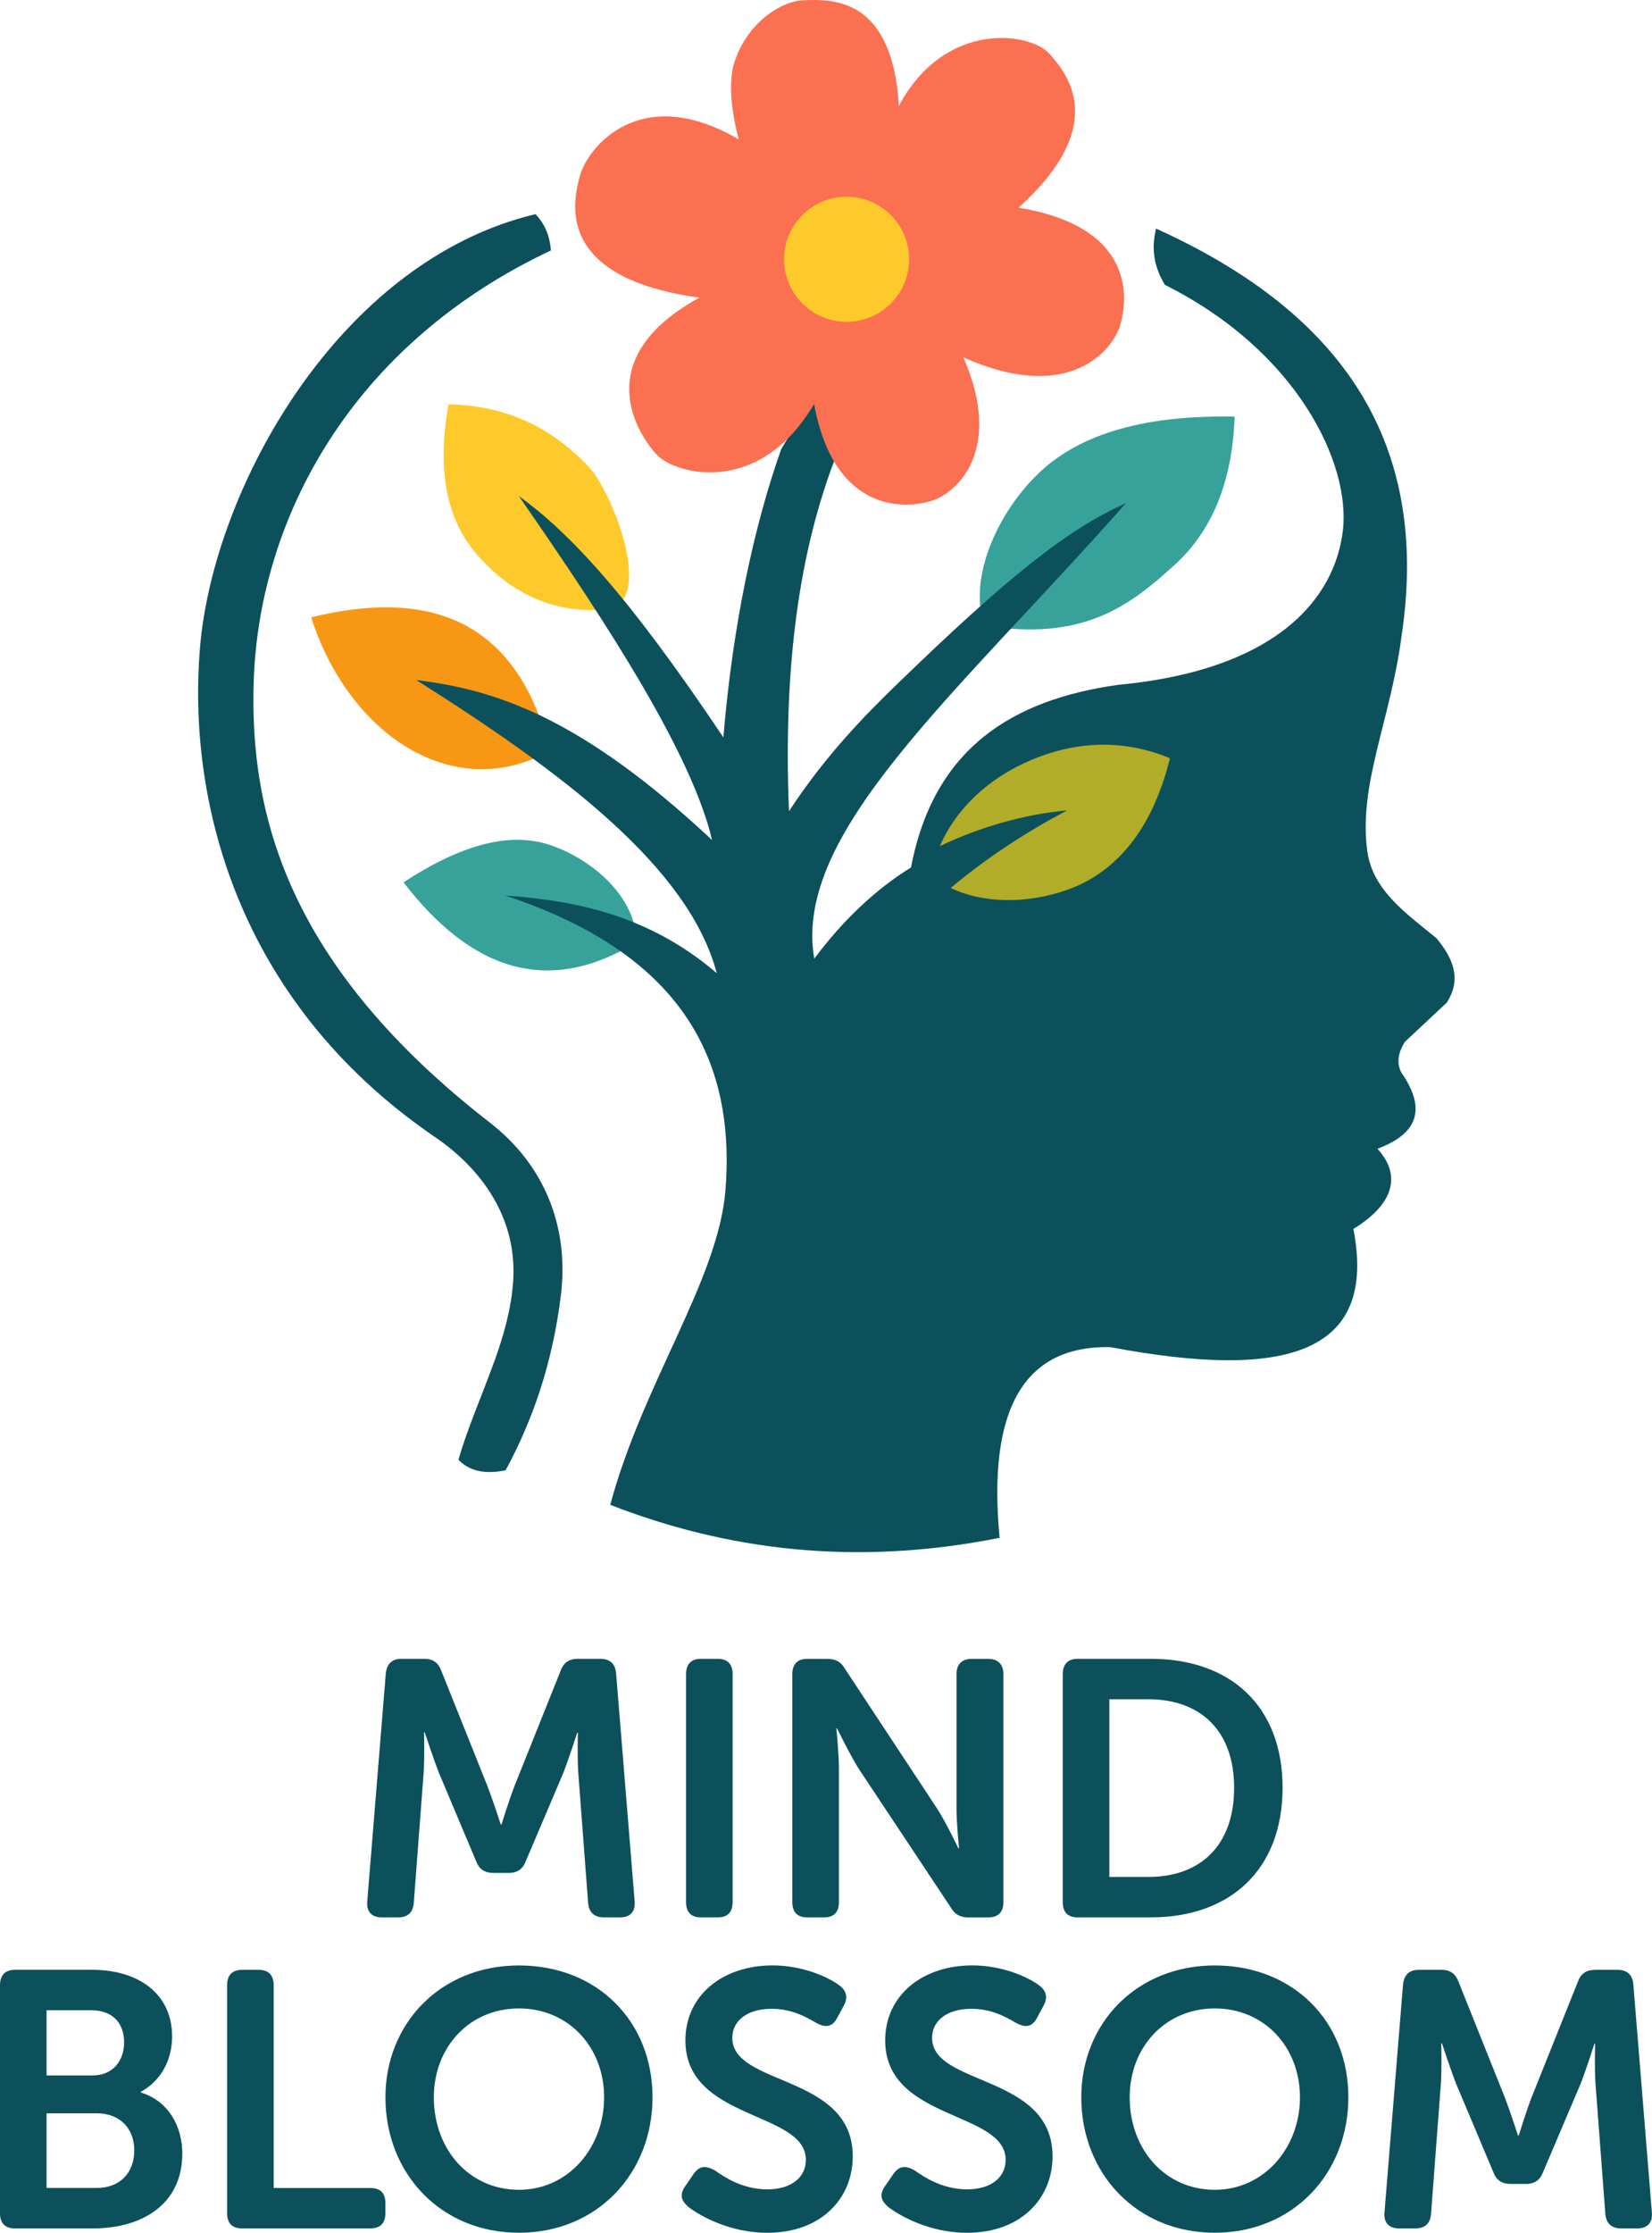
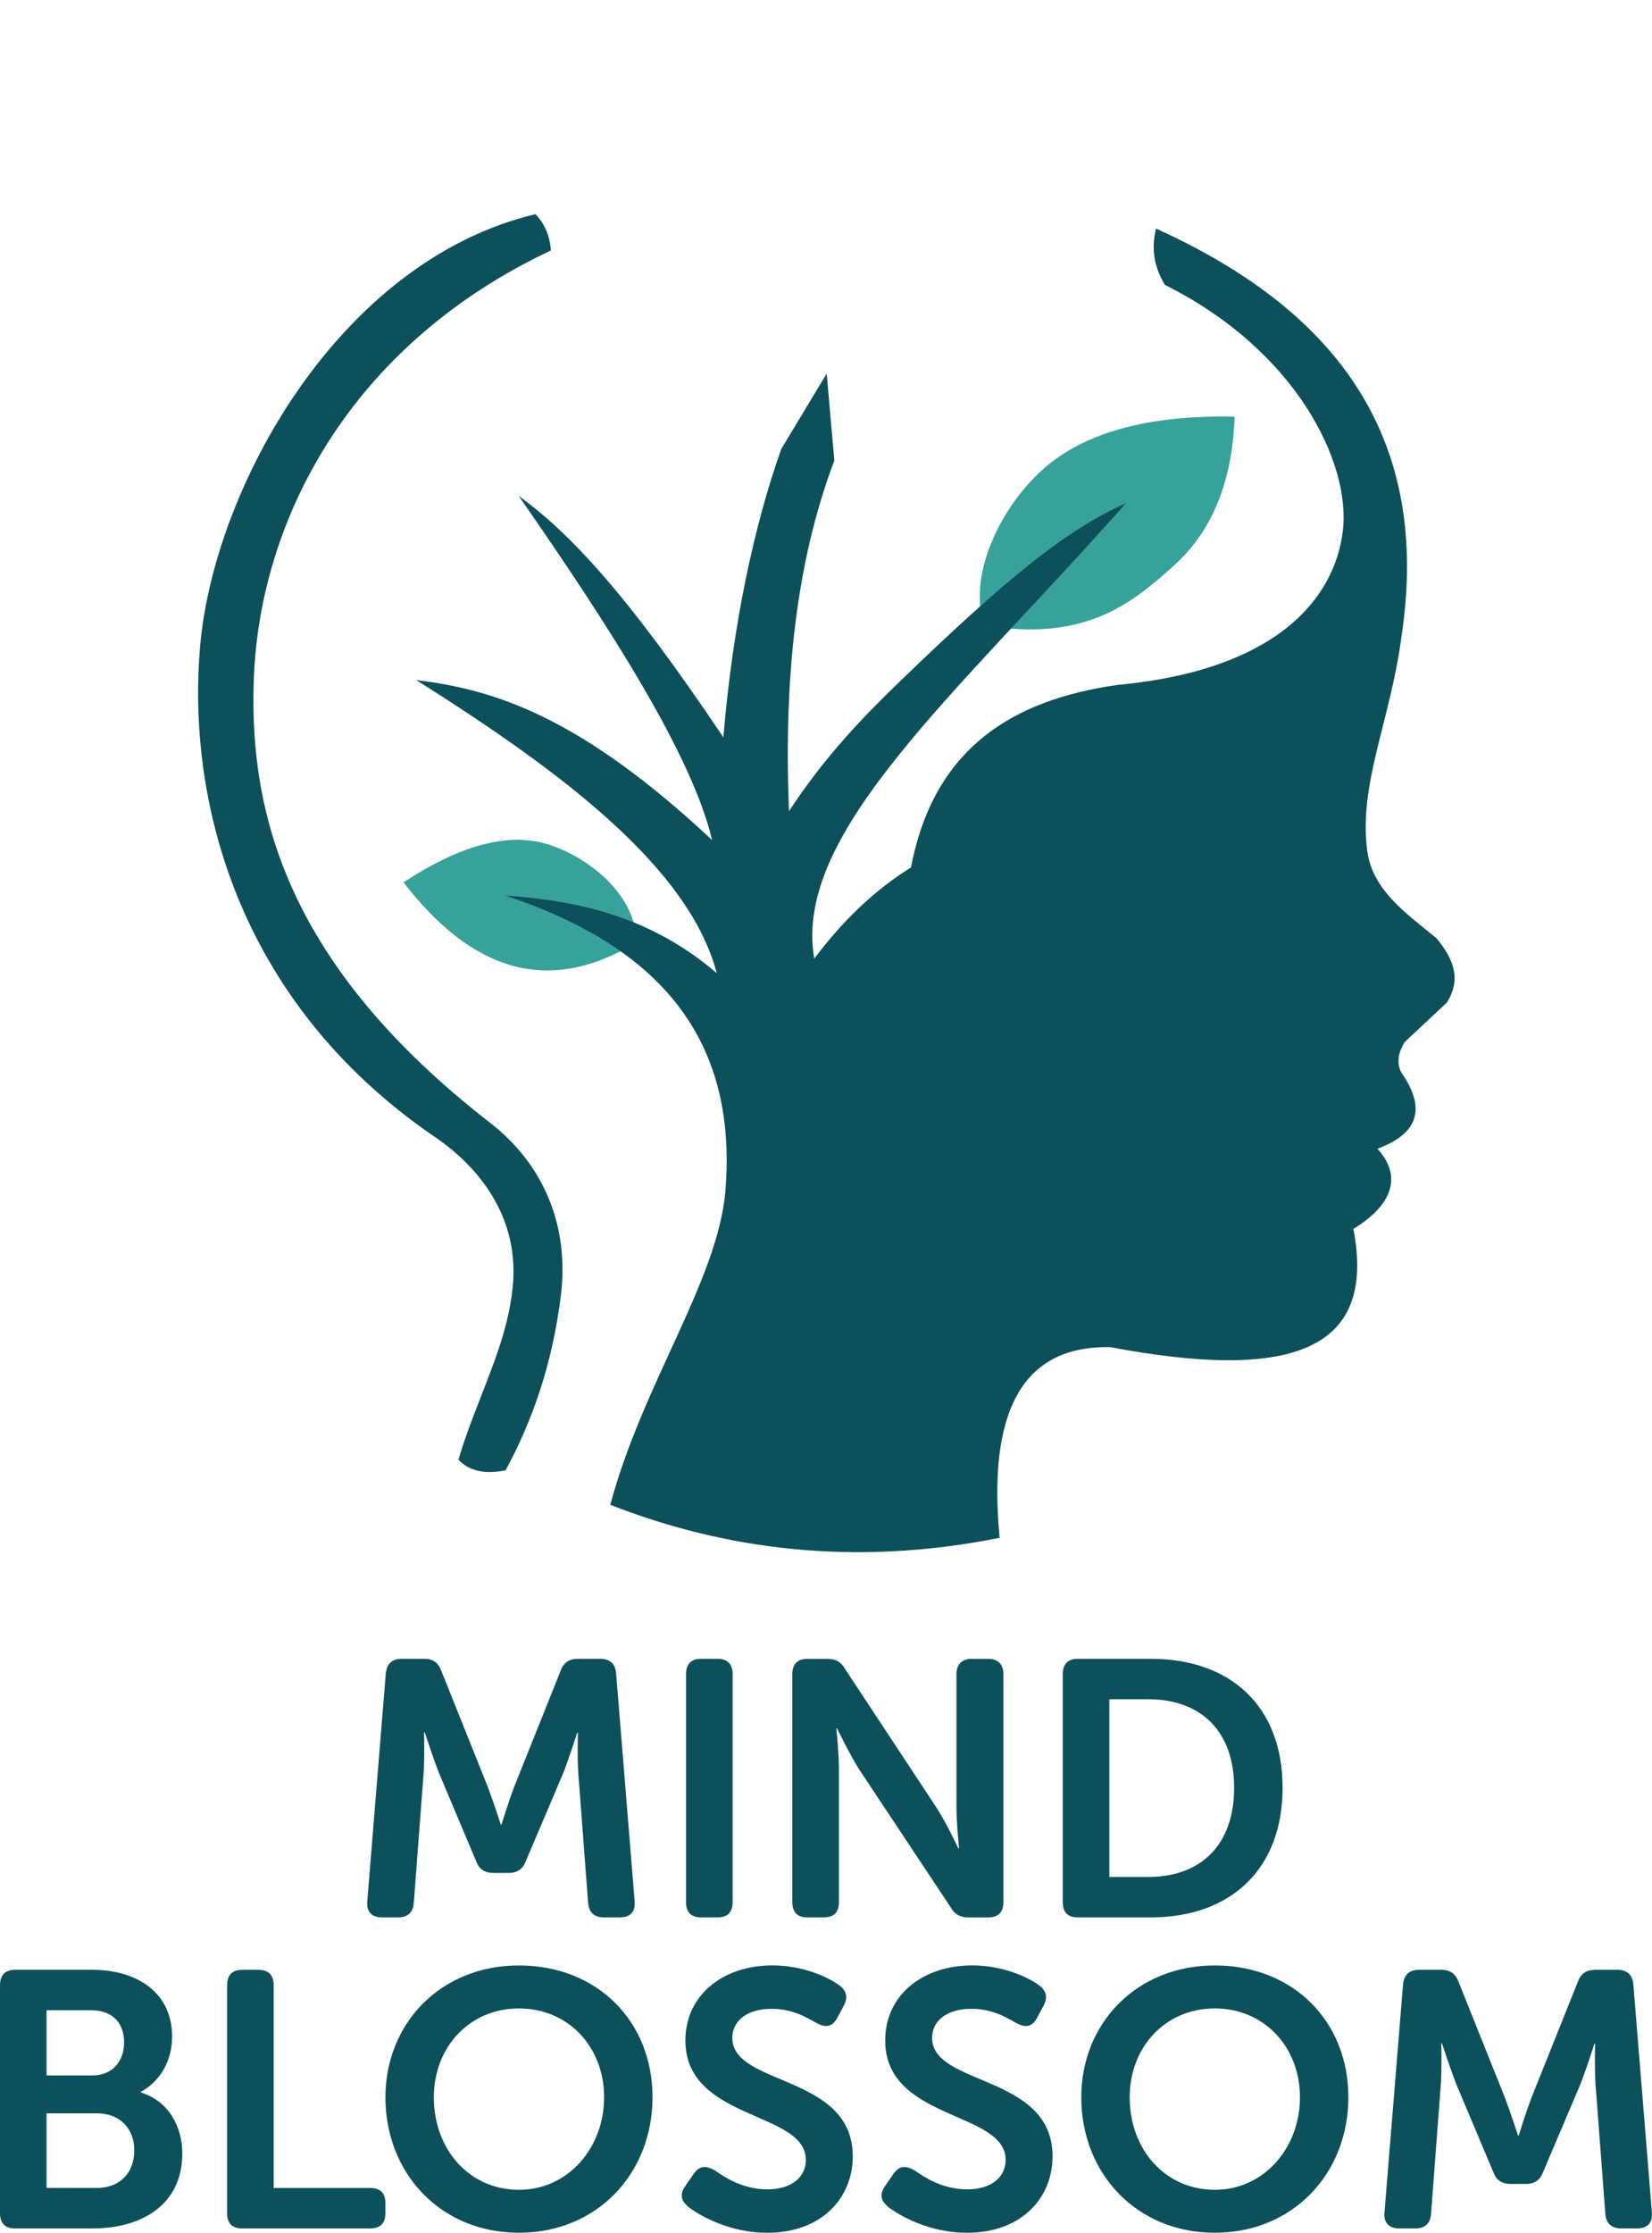
<svg xmlns="http://www.w3.org/2000/svg" id="uuid-768e795e-d0fc-405f-a4d0-8faa2802ef51" data-name="Layer 1" viewBox="0 0 361.1 487.72">
  <defs>
    <style>      .uuid-2cd67585-6b02-4b8d-8c43-b62bcc71eb25 {        fill: #fb7051;      }      .uuid-2cd67585-6b02-4b8d-8c43-b62bcc71eb25, .uuid-b4ddcae8-b204-4216-a753-7e8d145887dd, .uuid-6a9e6cf5-f77c-434b-9992-f1192a7f8d24, .uuid-3300eaf4-62c2-4eee-beeb-29313385d3df, .uuid-b20b06ea-82a6-4e3e-b6d2-6358f3f39038, .uuid-59c64458-f5da-40cd-9e3e-07528d5c8cf1, .uuid-861e6775-1467-4db3-8fd0-b8bf15ca7f16, .uuid-9653591f-df5e-4ba9-bb7b-ba1417fb58b5 {        stroke-width: 0px;      }      .uuid-2cd67585-6b02-4b8d-8c43-b62bcc71eb25, .uuid-b4ddcae8-b204-4216-a753-7e8d145887dd, .uuid-3300eaf4-62c2-4eee-beeb-29313385d3df, .uuid-b20b06ea-82a6-4e3e-b6d2-6358f3f39038, .uuid-861e6775-1467-4db3-8fd0-b8bf15ca7f16, .uuid-9653591f-df5e-4ba9-bb7b-ba1417fb58b5 {        fill-rule: evenodd;      }      .uuid-b4ddcae8-b204-4216-a753-7e8d145887dd {        fill: #f89714;      }      .uuid-6a9e6cf5-f77c-434b-9992-f1192a7f8d24, .uuid-b20b06ea-82a6-4e3e-b6d2-6358f3f39038 {        fill: #fec92b;      }      .uuid-3300eaf4-62c2-4eee-beeb-29313385d3df, .uuid-59c64458-f5da-40cd-9e3e-07528d5c8cf1 {        fill: #0c505b;      }      .uuid-861e6775-1467-4db3-8fd0-b8bf15ca7f16 {        fill: #b1ad28;      }      .uuid-9653591f-df5e-4ba9-bb7b-ba1417fb58b5 {        fill: #37a29a;      }    </style>
  </defs>
  <g id="uuid-e21b6415-b3e0-4e2b-9d98-de73df0b47f2" data-name="Layer_1">
    <g id="uuid-00b96181-2563-4a83-b5c9-51f2dd2e0187" data-name=" 2807276965632">
      <g>
        <path class="uuid-9653591f-df5e-4ba9-bb7b-ba1417fb58b5" d="m139.25,205.75c-.6-11.36-11.66-18.77-19.14-21.21-9.27-3.03-20.08.45-31.91,8.2,14.61,18.93,31.31,25.13,51.05,13.01h0Z" />
-         <path class="uuid-b4ddcae8-b204-4216-a753-7e8d145887dd" d="m120.23,164.01c-7.06-28.15-25.7-35.65-52.21-29.17,8.08,25.37,30.9,40.96,52.21,29.17Z" />
-         <path class="uuid-b20b06ea-82a6-4e3e-b6d2-6358f3f39038" d="m133.66,132.95c8.96-3,.16-25.73-5.25-31.29-6.51-6.68-15.7-13.05-30.38-13.34-2.48,13.92-.59,24.46,5.62,32.08,5.86,7.19,15.97,14.46,30.01,12.55Z" />
-         <path class="uuid-9653591f-df5e-4ba9-bb7b-ba1417fb58b5" d="m269.87,91.01c-18.24-.37-31.33,3.19-40.12,10.02-10.11,7.85-18.6,24.11-14.56,35.58,21.78,3.63,32-4.54,41.54-13.19,7.98-7.25,12.63-17.79,13.14-32.4h0Z" />
+         <path class="uuid-9653591f-df5e-4ba9-bb7b-ba1417fb58b5" d="m269.87,91.01c-18.24-.37-31.33,3.19-40.12,10.02-10.11,7.85-18.6,24.11-14.56,35.58,21.78,3.63,32-4.54,41.54-13.19,7.98-7.25,12.63-17.79,13.14-32.4h0" />
        <path class="uuid-3300eaf4-62c2-4eee-beeb-29313385d3df" d="m95.02,248.34c-43.95-30.07-54.04-74.55-51.3-106.94,2.94-34.78,30.38-84.4,73.33-94.62,2.12,2.23,3.15,4.91,3.37,7.93-43.78,20.59-63.73,58.71-64.95,93.86-1.03,29.56,7.63,62.54,51.65,96.69,11.82,9.17,17.32,22.63,15.48,37.67-1.81,14.79-6.15,27.29-12.08,38.24-4.57.94-7.99.14-10.3-2.3,1.79-6.47,5.24-14.29,7.94-21.8,1.93-5.36,3.62-11.2,4.01-17.28.82-12.64-5.71-23.64-17.15-31.47h0Z" />
        <path class="uuid-3300eaf4-62c2-4eee-beeb-29313385d3df" d="m156.66,212.57c-14.45-12.36-30.18-15.83-46.25-16.95,35.83,11.8,50.67,33.18,48.16,64.38-1.58,19.58-17.98,41.96-25.18,68.71,24.94,9.73,53.17,13.6,85.11,7.21-2.65-27.76,5.09-42.06,24.2-41.65,38.39,7.23,58.41,1.51,53.13-25.82,9.1-5.59,10.41-11.86,5.26-17.52,9.61-3.57,10.3-9.4,5.17-16.72-1.13-2.38-.46-4.54.81-6.62l9.16-8.57c3.34-5.16,1.38-9.7-2.23-14.06-6.54-5.38-13.93-10.44-15.12-18.96-2.04-14.61,5.12-28.76,7.49-47.17,6.64-44.3-15.3-71.51-53.66-88.89-1.1,4.2-.51,8.31,1.92,12.29,29.01,14.49,40.62,39.11,38.9,53.66-1.71,14.57-14.08,30.42-49.16,33.71-23.01,3.24-40.27,13.77-45.24,39.89-7.82,4.84-14.86,11.52-21.15,19.92-4.74-27.41,30.64-57.19,68.12-99.48-13.14,5.77-26.87,17.14-49.43,38.95-7.57,7.31-16.17,16.04-24.21,28.32-1.36-33.07,2.66-57.44,9.91-76.6l-1.67-19-9.92,16.47c-5.82,16.29-10.61,38.15-12.66,63.01-21.14-31.54-33.76-44.8-44.74-52.75,20.47,29.4,37.93,56.83,42.27,75.17-29.16-27.25-47.83-32.89-64.66-34.95,32.11,20.25,59.61,40.99,65.68,64.03h0Z" />
-         <path class="uuid-861e6775-1467-4db3-8fd0-b8bf15ca7f16" d="m205.43,184.82c3.85-8.81,11.12-14.69,18.26-18.04,8.61-4.04,19.8-6.23,32.05-1.15-3.26,13-9.04,21.27-16.88,26.11-7.08,4.37-20.48,7.23-31.07,2.23,8.02-6.71,16.57-12.23,25.47-16.96-9.3.89-18.7,3.49-27.84,7.82h0Z" />
-         <path class="uuid-2cd67585-6b02-4b8d-8c43-b62bcc71eb25" d="m161.48,30.44c-1.51-5.5-2.38-12.39-.97-16.78C163.35,4.81,170.92.19,175.62.05c5.84-.17,19.44-1.08,20.86,23.1,10.01-18.83,28.74-16.12,32.89-11.42,3.53,4,13.59,15.3-6.73,33.63,25.62,4.23,23.95,19.98,22.17,25.83-1.52,4.99-10.86,17.31-34.22,6.87,8.72,20.1-1.2,29.2-6.35,31.13-5.51,2.05-21.82,3.56-26.29-20.94-12.02,20.37-30.24,15.33-34.26,11.2-3.94-4.04-15.47-20.97,9.18-34.43-31.84-4.4-27.61-21.19-26.08-26.71,1.68-6.07,13.11-20.48,34.69-7.86h0Z" />
-         <circle class="uuid-6a9e6cf5-f77c-434b-9992-f1192a7f8d24" cx="185.05" cy="56.64" r="13.67" />
      </g>
      <path class="uuid-59c64458-f5da-40cd-9e3e-07528d5c8cf1" d="m80.27,415.41c-.16,2.15.95,3.42,3.18,3.42h3.58c2.15,0,3.26-1.11,3.42-3.18l2.15-28.4c.24-3.74.08-8.83.08-8.83h.16s1.83,5.57,3.1,8.83l8.11,19.25c.64,1.75,1.83,2.62,3.82,2.62h3.34c1.91,0,3.1-.88,3.74-2.62l8.19-19.25c1.27-3.26,3.02-8.75,3.02-8.75h.16s-.16,5.01.08,8.75l2.15,28.4c.16,2.07,1.35,3.18,3.42,3.18h3.58c2.23,0,3.34-1.27,3.18-3.42l-4.06-49.88c-.16-2.07-1.35-3.18-3.42-3.18h-4.93c-1.99,0-3.18.88-3.82,2.71l-10.1,25.22c-1.27,3.34-2.78,8.27-2.78,8.27h-.16s-1.59-4.93-2.86-8.27l-10.1-25.22c-.64-1.83-1.83-2.71-3.74-2.71h-5.01c-2.07,0-3.18,1.11-3.42,3.18,0,0-4.06,49.88-4.06,49.88Zm69.69.08c0,2.23,1.11,3.34,3.26,3.34h3.66c2.15,0,3.26-1.11,3.26-3.34v-49.8c0-2.15-1.11-3.34-3.26-3.34h-3.66c-2.15,0-3.26,1.19-3.26,3.34v49.8Zm23.23,0c0,2.23,1.11,3.34,3.26,3.34h3.66c2.15,0,3.26-1.11,3.26-3.34v-29.19c0-3.34-.56-8.75-.56-8.75h.16s2.63,5.41,4.69,8.75l20.13,30.31c.88,1.59,2.15,2.23,3.9,2.23h4.3c2.15,0,3.34-1.11,3.34-3.34v-49.8c0-2.15-1.19-3.34-3.34-3.34h-3.58c-2.15,0-3.34,1.19-3.34,3.34v29.28c0,3.34.56,8.75.56,8.75h-.16s-2.55-5.41-4.69-8.75l-20.05-30.39c-.88-1.59-2.07-2.23-3.98-2.23h-4.3c-2.15,0-3.26,1.19-3.26,3.34v49.8h0Zm59.11,0c0,2.23,1.11,3.34,3.26,3.34h15.99c17.42,0,28.8-10.5,28.8-28.32s-11.38-28.16-28.8-28.16h-15.99c-2.15,0-3.26,1.19-3.26,3.34v49.8h0Zm10.18-5.49v-38.82h8.51c11.3,0,18.77,6.76,18.77,19.33s-7.32,19.49-18.77,19.49h-8.51ZM0,483.43c0,2.23,1.11,3.34,3.26,3.34h17.1c10.5,0,19.49-5.09,19.49-16.39,0-5.73-2.94-11.46-9.07-13.29v-.16c4.3-2.31,6.84-6.84,6.84-12.09,0-9.31-7.32-14.56-17.5-14.56H3.26C1.11,430.29,0,431.48,0,433.63v49.8h0Zm10.18-30.07v-14.24h9.79c4.77,0,7.16,2.94,7.16,7s-2.47,7.24-6.92,7.24h-10.02Zm0,24.58v-16.31h10.98c5.17,0,8.19,3.42,8.19,8.11s-2.94,8.19-8.19,8.19c0,0-10.98,0-10.98,0Zm39.46,5.49c0,2.23,1.11,3.34,3.26,3.34h28c2.23,0,3.34-1.11,3.34-3.34v-2.23c0-2.15-1.11-3.26-3.34-3.26h-21.08v-44.31c0-2.15-1.11-3.34-3.26-3.34h-3.66c-2.15,0-3.26,1.19-3.26,3.34,0,0,0,49.8,0,49.8Zm34.61-25.3c0,16.63,12.09,29.59,29.19,29.59s29.19-12.97,29.19-29.59-12.09-28.8-29.19-28.8-29.19,12.65-29.19,28.8Zm10.58,0c0-10.98,7.8-19.41,18.61-19.41s18.61,8.43,18.61,19.41-7.8,20.21-18.61,20.21-18.61-8.75-18.61-20.21Zm55.53,23.87c2.78,2.15,9.31,5.73,17.34,5.73,11.85,0,18.7-7.56,18.7-16.71,0-17.98-26.33-15.28-26.33-25.86,0-3.82,3.34-6.36,8.59-6.36,4.38,0,7.48,1.75,9.79,3.1,1.67.88,3.34,1.19,4.54-1.11l1.43-2.63c.95-1.75.72-3.26-1.03-4.54-2.39-1.75-7.87-4.3-14.56-4.3-10.74,0-19.01,6.44-19.01,16.39,0,17.58,26.33,15.35,26.33,26.09,0,3.82-3.18,6.44-8.43,6.44-5.57,0-9.63-2.86-11.46-4.14-1.99-1.11-3.34-1.03-4.61.72l-1.75,2.55c-1.59,2.15-.8,3.5.48,4.61h0Zm43.67,0c2.78,2.15,9.31,5.73,17.34,5.73,11.85,0,18.7-7.56,18.7-16.71,0-17.98-26.33-15.28-26.33-25.86,0-3.82,3.34-6.36,8.59-6.36,4.38,0,7.48,1.75,9.79,3.1,1.67.88,3.34,1.19,4.54-1.11l1.43-2.63c.95-1.75.72-3.26-1.03-4.54-2.39-1.75-7.87-4.3-14.56-4.3-10.74,0-19.01,6.44-19.01,16.39,0,17.58,26.33,15.35,26.33,26.09,0,3.82-3.18,6.44-8.43,6.44-5.57,0-9.63-2.86-11.46-4.14-1.99-1.11-3.34-1.03-4.61.72l-1.75,2.55c-1.59,2.15-.8,3.5.48,4.61h0Zm42.32-23.87c0,16.63,12.09,29.59,29.19,29.59s29.19-12.97,29.19-29.59-12.09-28.8-29.19-28.8-29.19,12.65-29.19,28.8Zm10.58,0c0-10.98,7.8-19.41,18.61-19.41s18.61,8.43,18.61,19.41-7.8,20.21-18.61,20.21-18.61-8.75-18.61-20.21Zm55.69,25.22c-.16,2.15.95,3.42,3.18,3.42h3.58c2.15,0,3.26-1.11,3.42-3.18l2.15-28.4c.24-3.74.08-8.83.08-8.83h.16s1.83,5.57,3.1,8.83l8.11,19.25c.64,1.75,1.83,2.62,3.82,2.62h3.34c1.91,0,3.1-.88,3.74-2.62l8.19-19.25c1.27-3.26,3.02-8.75,3.02-8.75h.16s-.16,5.01.08,8.75l2.15,28.4c.16,2.07,1.35,3.18,3.42,3.18h3.58c2.23,0,3.34-1.27,3.18-3.42l-4.06-49.88c-.16-2.07-1.35-3.18-3.42-3.18h-4.93c-1.99,0-3.18.88-3.82,2.71l-10.1,25.22c-1.27,3.34-2.78,8.27-2.78,8.27h-.16s-1.59-4.93-2.86-8.27l-10.1-25.22c-.64-1.83-1.83-2.71-3.74-2.71h-5.01c-2.07,0-3.18,1.11-3.42,3.18l-4.06,49.88Z" />
    </g>
  </g>
</svg>